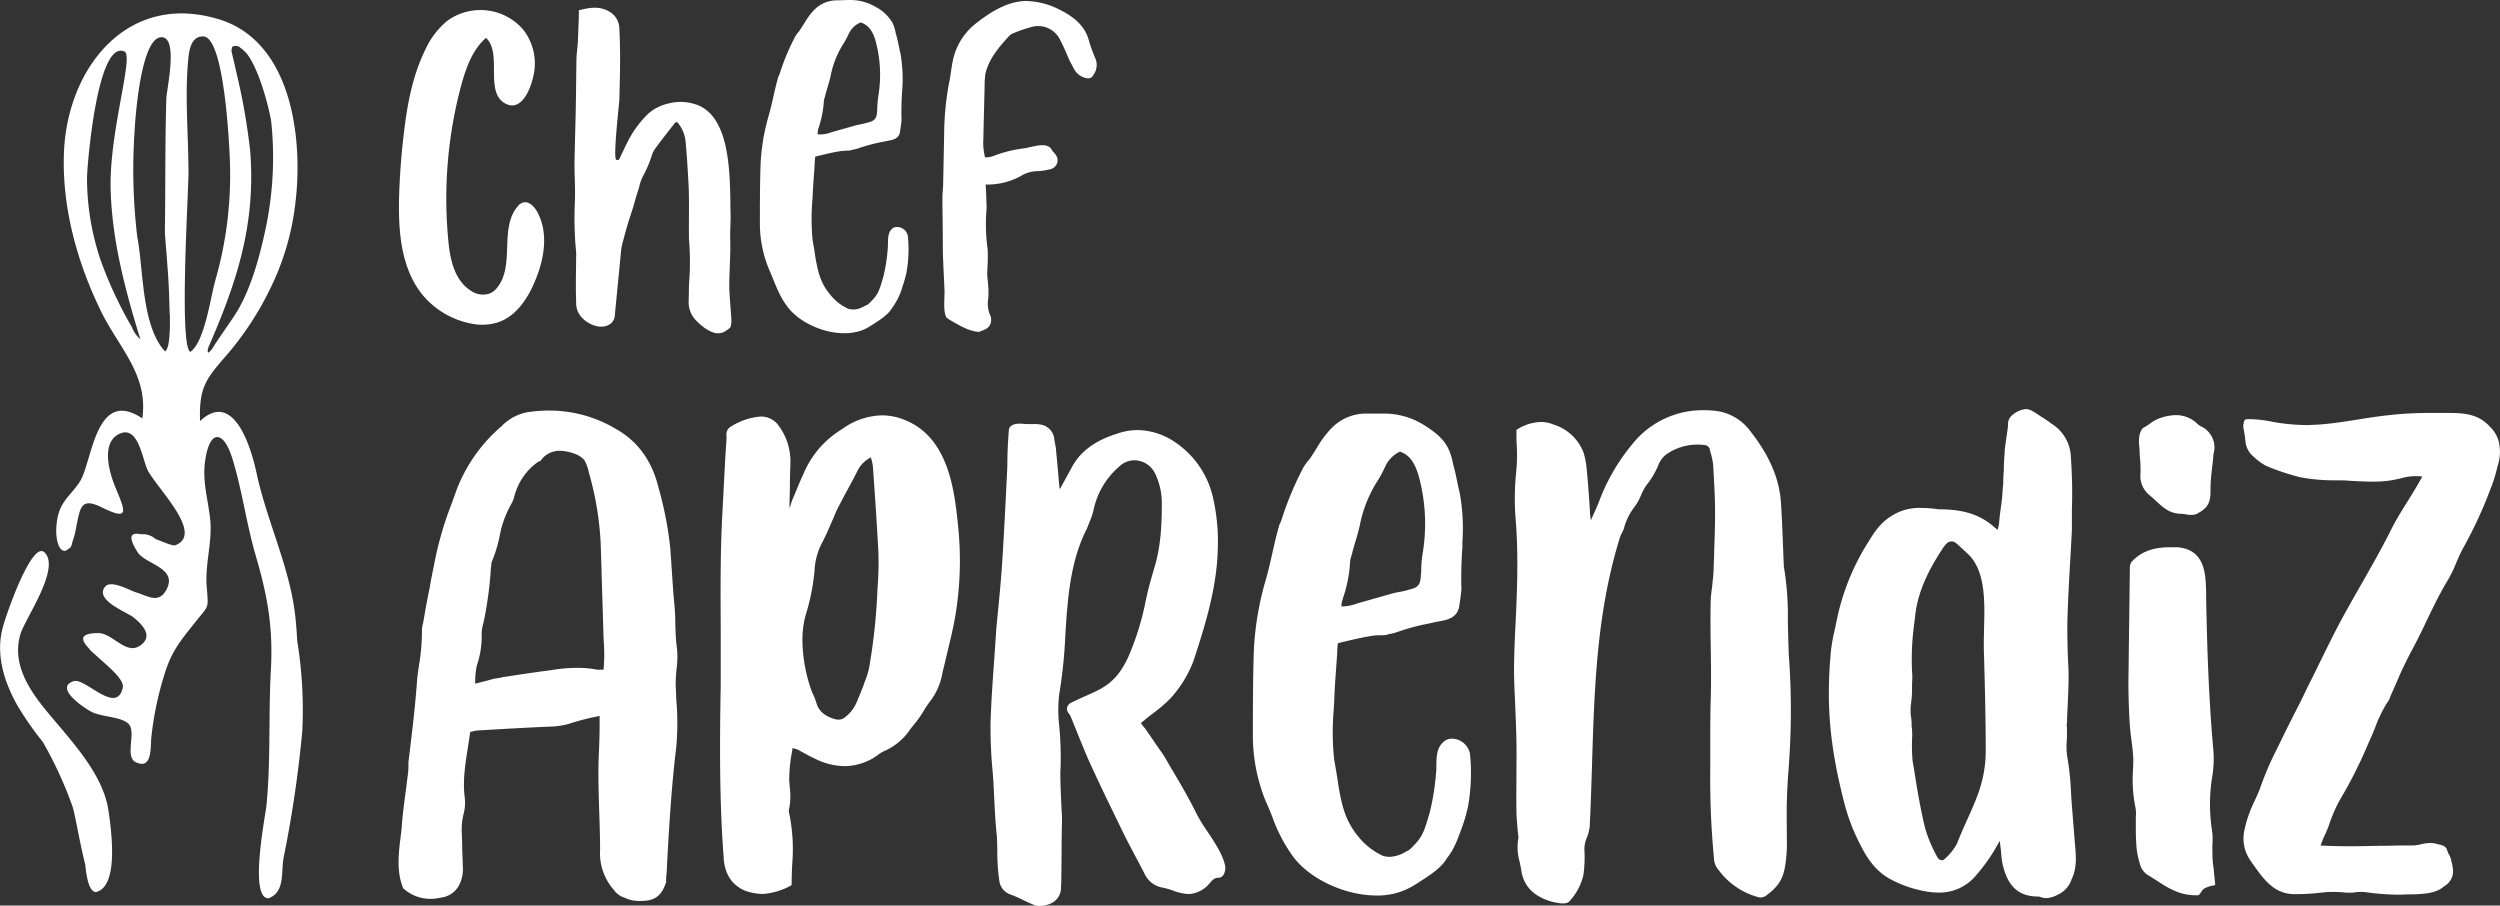
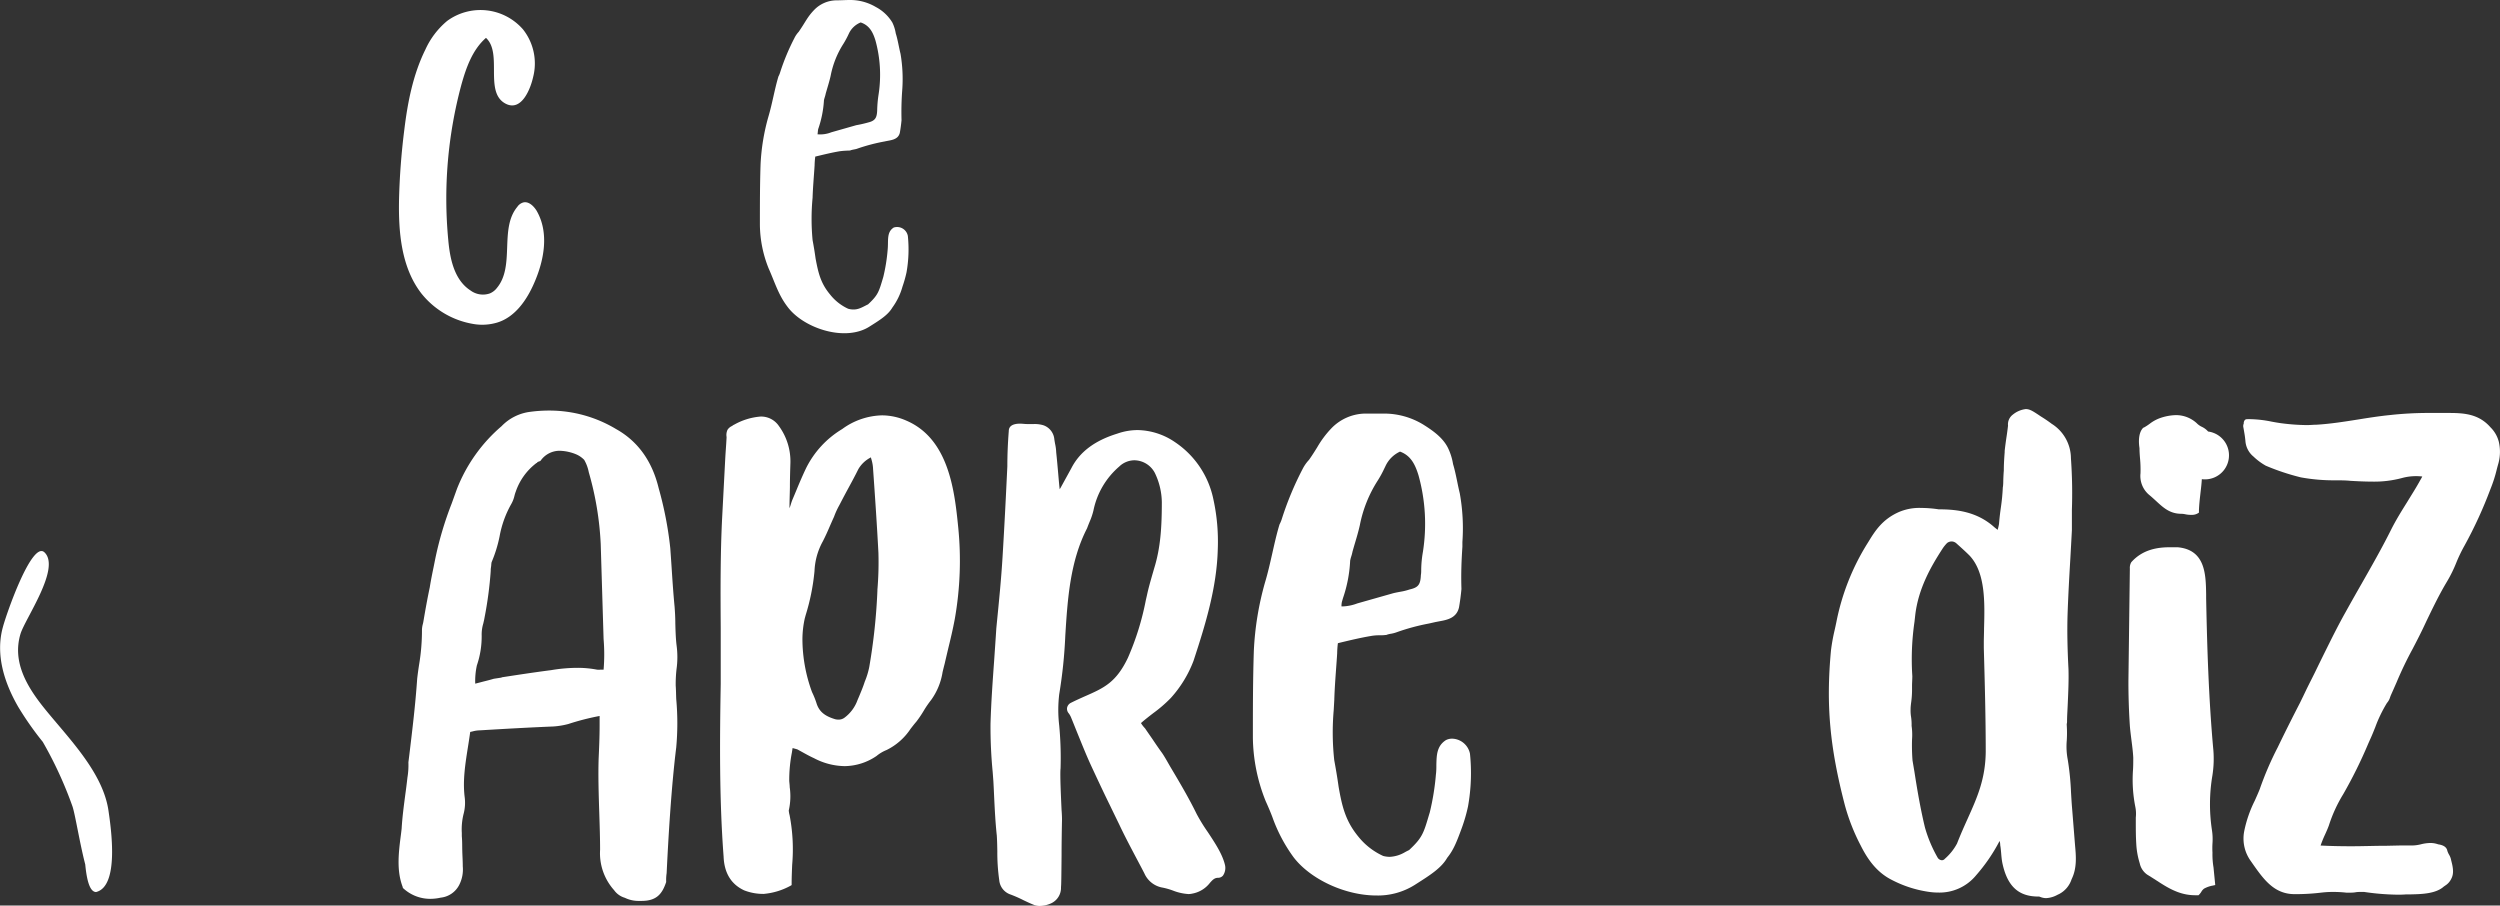
<svg xmlns="http://www.w3.org/2000/svg" viewBox="0 0 521.42 188.87">
  <rect x="0" y="0" width="521.42" height="188.87" fill="#333333" stroke="none" />
  <defs>
    <style>.cls-1{fill:#fff;}</style>
  </defs>
  <title>logo</title>
  <g id="Layer_2" data-name="Layer 2">
    <g id="Layer_1-2" data-name="Layer 1">
      <path class="cls-1" d="M98.55,67.54a10.89,10.89,0,0,0,5.2-.28c3.65-1.13,6.11-4.64,7.66-8.23,2.1-4.77,3.16-10.54.49-15.11-.63-1-1.69-2-2.81-1.68a2.23,2.23,0,0,0-1.2.91c-3.79,4.57-.42,12.37-4.28,16.94a3.53,3.53,0,0,1-1.48,1.12,4.36,4.36,0,0,1-4-.63C94.75,58.4,93.84,54,93.49,50a91.17,91.17,0,0,1,2.74-32.33c1-3.58,2.32-7.31,5.13-9.77,3.51,3.23-.42,11.32,4.07,13.71,3.31,1.75,5.2-3,5.77-5.56a11.44,11.44,0,0,0-2.11-9.91A11.76,11.76,0,0,0,93.27,4.36a16.76,16.76,0,0,0-4.56,6c-2.53,5.13-3.66,10.82-4.36,16.52a143.84,143.84,0,0,0-1.12,14.54c-.15,6.89.42,14.27,4.63,19.75A17.52,17.52,0,0,0,98.55,67.54Z" />
-       <path class="cls-1" d="M152.38,68.17a5.25,5.25,0,0,0,.14-1.83c-.14-2.18-.35-4.35-.42-6.46,0-3.24.28-6.4.21-9.63-.07-1.69.07-3.37.07-5.13-.21-6.54.63-21-7.45-23.4a9.92,9.92,0,0,0-5.76-.07,9.25,9.25,0,0,0-4.08,2.17A22,22,0,0,0,131,29.38c-.64,1.26-1.2,2.46-1.76,3.65-.14.28-.28.49-.71.28-.7-.28.57-11.31.64-12.44.14-5.06.28-10,0-15a4.15,4.15,0,0,0-2.32-3.58c-2-1.06-4-.7-6.12-.14V3.44l-.21,5.34c-.07,1.06-.21,2.11-.28,3.17-.07,3.37-.07,6.67-.14,10.05-.07,4-.21,8.08-.28,12.09,0,2.74.21,5.55.07,8.29a71.78,71.78,0,0,0,.28,10.26c0,3.44-.14,6.82,0,10.26a4.52,4.52,0,0,0,.21,1.69c.78,2.6,4.92,4.71,7.1,2.81a2.41,2.41,0,0,0,.77-1.83l1.27-13.07a10.93,10.93,0,0,1,.42-2.18c.42-1.62.84-3.16,1.34-4.71l.84-2.6c.35-1.34.77-2.67,1.19-4a9.26,9.26,0,0,1,.71-2.1,25.46,25.46,0,0,0,2-4.71,4.2,4.2,0,0,1,.64-1.2c1.26-1.75,2.6-3.44,3.93-5.13.14-.21.35-.49.71-.35A7.3,7.3,0,0,1,143,29.59c.28,3.16.49,6.39.64,9.56.13,3.58,0,7.16.06,10.75a56,56,0,0,1,.07,8.5c-.13,1.41-.07,2.81-.13,4.22a5.48,5.48,0,0,0,1.75,4.43,14.11,14.11,0,0,0,1.55,1.33c1.4.92,2.95,1.76,4.64.49A2.48,2.48,0,0,0,152.38,68.17Z" />
      <path class="cls-1" d="M164.33,64.09c3.37,4.43,12.09,7.31,17.15,3.94,2-1.26,3.72-2.32,4.63-3.87a13.51,13.51,0,0,0,2.11-4.35,25.74,25.74,0,0,0,.85-3,27.42,27.42,0,0,0,.28-7.59,2.28,2.28,0,0,0-2.95-1.76c-1.55,1-1.06,2.74-1.27,4.71a36.23,36.23,0,0,1-.91,5.62c-.92,3.09-1.06,3.72-3.17,5.69-1.33.63-2.32,1.41-4.14.92a10.2,10.2,0,0,1-3.8-3c-2-2.39-2.46-4.63-3-7.45-.21-1.54-.42-2.74-.63-3.86a46.83,46.83,0,0,1,0-8.86c.07-2.25.28-4.49.42-6.74a15.93,15.93,0,0,1,.14-1.83c1.76-.42,3.44-.84,5.13-1.12a18.69,18.69,0,0,1,2.11-.14c.49-.22,1.12-.22,1.62-.43a38.69,38.69,0,0,1,5.62-1.47c1.19-.28,2.81-.28,3.16-1.83.14-.77.28-1.83.35-2.6a60.91,60.91,0,0,1,.14-6.19,31.26,31.26,0,0,0-.35-7.66c-.35-1.4-.56-2.88-1-4.28a8,8,0,0,0-.71-2.25,8.85,8.85,0,0,0-3.44-3.23A10.51,10.51,0,0,0,177.26,0c-.91,0-1.83.07-2.81.07a6.53,6.53,0,0,0-4.64,2c-1.48,1.54-1.76,2.46-3.23,4.57A5.37,5.37,0,0,0,165.66,8a45.83,45.83,0,0,0-2.95,7.1,4.28,4.28,0,0,1-.35.84c-.84,2.81-1.27,5.63-2.11,8.44a43.56,43.56,0,0,0-1.62,9.91c-.14,4.21-.14,8.43-.14,12.65A24.91,24.91,0,0,0,160.32,56C161.66,59,162.36,61.56,164.33,64.09Zm6.32-37.17a22.14,22.14,0,0,0,1.2-6c.07-.42.28-.91.35-1.33.35-1.27.77-2.53,1.05-3.8a19,19,0,0,1,2.67-6.67A19.34,19.34,0,0,0,177.05,7a4.61,4.61,0,0,1,2.46-2.32c1.9.63,2.6,2.18,3.09,3.79a26.89,26.89,0,0,1,.63,11.32,25.17,25.17,0,0,0-.28,3.3c-.07,1.48-.42,2.11-1.9,2.46a24.68,24.68,0,0,1-2.46.56l-5.2,1.48a6.24,6.24,0,0,1-2.88.42C170.58,27.62,170.58,27.2,170.65,26.92Z" />
-       <path class="cls-1" d="M206.42,65.5a6.24,6.24,0,0,1-.28-3.37A21.89,21.89,0,0,0,206,58.4a9.93,9.93,0,0,1-.07-2c.07-1.4.14-2.88.07-4.35a38,38,0,0,1-.28-7.95,10.5,10.5,0,0,0,0-2.1c0-1.06-.07-2.18-.14-3.52a14.26,14.26,0,0,0,7.73-2,6.52,6.52,0,0,1,2.81-.77,13.54,13.54,0,0,0,2.95-.42,1.91,1.91,0,0,0,1.13-3c-.21-.35-.63-.63-.84-1.06-1-1.82-4.15-.49-5.84-.28A26.38,26.38,0,0,0,207,32.61a5.24,5.24,0,0,1-1.55.21,12.52,12.52,0,0,1-.35-3.94c.07-4.07.21-8.08.28-12.15.07-.43.07-.85.14-1.34.77-3.23,2.88-5.62,5.06-8A1.84,1.84,0,0,1,211.2,7a28.1,28.1,0,0,1,4.08-1.41,5.08,5.08,0,0,1,5.9,2.88c.71,1.34,1.27,2.74,1.9,4.15.35.7.7,1.33,1.06,2a3.76,3.76,0,0,0,2.46,1.68,1.23,1.23,0,0,0,1.47-.7,3.53,3.53,0,0,0,.35-3.51,34.22,34.22,0,0,1-1.26-3.45c-.85-3.44-3.52-5.34-6.4-6.74A15.84,15.84,0,0,0,214.08.21c-3.86,0-7.52,2.32-10.4,4.57a13.28,13.28,0,0,0-4.92,7.73c-.35,1.62-.49,3.37-.84,4.92a59.77,59.77,0,0,0-1,10.54l-.21,10.4c0,.85-.15,1.83-.15,2.74,0,3.1.08,6.12.08,9.14,0,1.4,0,2.67.07,3.94.07,2.17.21,4.28.28,6.39.07,1.34-.35,4.5.42,5.62a3.42,3.42,0,0,0,.77.57c1.76,1,3.8,2.31,6,2.45.36-.14.78-.28,1.2-.49a2.06,2.06,0,0,0,1.34-2A2.45,2.45,0,0,0,206.42,65.5Z" />
-       <path class="cls-1" d="M446.35,95.71a24.37,24.37,0,0,1,.09,3,5.15,5.15,0,0,0,1.92,4.6c.48.4.92.81,1.35,1.2,1.47,1.36,2.86,2.65,5.24,2.65a4.41,4.41,0,0,1,.88.11,5.38,5.38,0,0,0,.93.11l.3,0a2.4,2.4,0,0,0,1.57-.47c2.45-1.27,2.43-3.1,2.42-5.22v-.49c.05-1.27.19-2.46.32-3.62.12-1,.23-1.93.28-2.86A4.77,4.77,0,0,0,460.54,90,4,4,0,0,0,459.19,89a3.67,3.67,0,0,1-1.05-.76,6.39,6.39,0,0,0-4.31-1.66,10.83,10.83,0,0,0-3.4.65,7.91,7.91,0,0,0-2.05,1.14,11.13,11.13,0,0,1-1.24.81l-.08,0-.06.05c-1.07,1.08-.94,3.17-.77,4.23C446.23,94.23,446.29,95,446.35,95.71Z" />
+       <path class="cls-1" d="M446.35,95.71a24.37,24.37,0,0,1,.09,3,5.15,5.15,0,0,0,1.92,4.6c.48.4.92.81,1.35,1.2,1.47,1.36,2.86,2.65,5.24,2.65a4.41,4.41,0,0,1,.88.11,5.38,5.38,0,0,0,.93.11l.3,0a2.4,2.4,0,0,0,1.57-.47v-.49c.05-1.27.19-2.46.32-3.62.12-1,.23-1.93.28-2.86A4.77,4.77,0,0,0,460.54,90,4,4,0,0,0,459.19,89a3.67,3.67,0,0,1-1.05-.76,6.39,6.39,0,0,0-4.31-1.66,10.83,10.83,0,0,0-3.4.65,7.91,7.91,0,0,0-2.05,1.14,11.13,11.13,0,0,1-1.24.81l-.08,0-.06.05c-1.07,1.08-.94,3.17-.77,4.23C446.23,94.23,446.29,95,446.35,95.71Z" />
      <path class="cls-1" d="M140.93,143a28.08,28.08,0,0,1,.17-3.42,18.33,18.33,0,0,0,0-5.07c-.17-1.53-.21-3-.25-4.49,0-1.11-.06-2.26-.15-3.45-.26-2.68-.44-5.4-.61-8-.09-1.41-.19-2.82-.29-4.23a75,75,0,0,0-2.43-12.55C136,96.13,133,92,128.48,89.48a27,27,0,0,0-13.95-3.85,29.32,29.32,0,0,0-3.92.26,10,10,0,0,0-6,3,33.05,33.05,0,0,0-9.32,13.12c-.36,1-.72,2-1.08,3a71.47,71.47,0,0,0-3.47,11.74l-.3,1.5c-.3,1.45-.58,2.82-.8,4.23-.47,2.22-.87,4.4-1.32,7.06a6.4,6.4,0,0,1-.14.66,5.41,5.41,0,0,0-.17,1.06,43.51,43.51,0,0,1-.62,7.49c-.14.93-.27,1.85-.38,2.82-.37,5.41-1,10.58-1.66,16.06L85.18,159a15.71,15.71,0,0,1-.2,3.16c-.14,1.26-.3,2.5-.47,3.73-.3,2.29-.61,4.65-.74,6.93l-.13,1.1c-.48,3.74-1,7.61.37,11.13l0,.14.11.09a8.28,8.28,0,0,0,5.58,2.19,10.21,10.21,0,0,0,2.22-.25,4.91,4.91,0,0,0,3.92-2.78,7.05,7.05,0,0,0,.68-3.74c0-1.06-.07-2.1-.1-3.15s0-2.08-.1-3.16v-.65a13.13,13.13,0,0,1,.39-4.06,9.08,9.08,0,0,0,.21-3.41c-.44-3.46.13-7,.68-10.48.16-1,.33-2.09.47-3.13l.54-.12a5.71,5.71,0,0,1,1.41-.21c5-.3,10.25-.6,15.4-.81a16.1,16.1,0,0,0,3.13-.52,52,52,0,0,1,6.51-1.67v2c0,2.39-.11,4.84-.2,6.82-.12,3.42,0,7.5.13,11.45.09,2.75.17,5.35.17,7.64a11.55,11.55,0,0,0,2.92,8.42,4.2,4.2,0,0,0,2.24,1.59,6.51,6.51,0,0,0,2.71.65h0l.79,0c3.17,0,4.31-1.51,5.12-3.93l0-.09v-.09a9.59,9.59,0,0,1,.1-1.68c.35-7.21.95-17.76,2-26.22a55.75,55.75,0,0,0,0-10.09C141,144.85,141,143.89,140.93,143Zm-36.31-1.68-1.64.25c-.65.2-1.35.38-2.09.56l-1.77.46a15.15,15.15,0,0,1,.34-3.81,18.59,18.59,0,0,0,1-6.37,7.91,7.91,0,0,1,.33-2.34c.1-.42.2-.83.26-1.21a79.79,79.79,0,0,0,1.3-9.78l0-.2c0-.3.07-.62.1-.92a5.25,5.25,0,0,1,.08-.7,27.81,27.81,0,0,0,1.66-5.35,21.51,21.51,0,0,1,2.4-6.71,6.36,6.36,0,0,0,.71-1.79,6.75,6.75,0,0,1,.26-.84,12.57,12.57,0,0,1,4.33-6l.07,0,.06-.08c.09-.14.24-.19.51-.28l.16-.06.11-.13a4.83,4.83,0,0,1,4-2,9.58,9.58,0,0,1,3.3.71,5.13,5.13,0,0,1,1.75,1.19,8.32,8.32,0,0,1,.95,2.57,64.8,64.8,0,0,1,2.49,14.95l.6,19.85a38.56,38.56,0,0,1,0,6.38h-.63a4,4,0,0,1-.74,0,21.48,21.48,0,0,0-4.17-.38,33.13,33.13,0,0,0-5.39.48C111.53,140.21,108,140.75,104.62,141.27Z" />
      <path class="cls-1" d="M189.06,87.74a12.71,12.71,0,0,0-5.12-1.11,14.6,14.6,0,0,0-8.29,2.86,19.76,19.76,0,0,0-7.54,8.18c-.7,1.47-1.36,3-2,4.56-.28.67-.56,1.35-.84,2-.12.29-.22.6-.31.9a8.1,8.1,0,0,1-.3.87c0-1.49.07-3,.09-4.42,0-1.63.05-3.25.1-4.86a12.48,12.48,0,0,0-2.42-7.9,4.47,4.47,0,0,0-3.82-1.94,13.36,13.36,0,0,0-5.43,1.66l-.21.1-.09.06-.06.05-.21.13a2.12,2.12,0,0,0-.87.76,2.54,2.54,0,0,0-.2,1.49v.11c-.05,1-.1,1.67-.15,2.4s-.1,1.46-.15,2.42l-.61,11.67c-.4,7.73-.36,15.63-.31,23.27,0,3.82,0,7.77,0,11.65-.2,11.62-.31,24,.6,36,.13,3.41,1.56,5.78,4.29,7.05a10.94,10.94,0,0,0,4,.74h.07a14.17,14.17,0,0,0,5.54-1.67l.29-.17v-.33c0-1.28.06-2.6.11-3.88a37.49,37.49,0,0,0-.53-10.34,6,6,0,0,1-.18-1,13.34,13.34,0,0,0,.2-4.87c0-.45-.08-.91-.1-1.36a30.08,30.08,0,0,1,.55-5.85l.15-.95h0c.39.11.71.19,1,.28l.8.44c.88.49,1.8,1,2.64,1.38a14.11,14.11,0,0,0,6.4,1.67,12,12,0,0,0,6.67-2.12,7.86,7.86,0,0,1,2.09-1.24,12.72,12.72,0,0,0,5-4.41c.39-.5.77-1,1.2-1.49a23.5,23.5,0,0,0,1.6-2.37A20.08,20.08,0,0,1,194.2,146a13.46,13.46,0,0,0,2.39-5.82c.14-.58.28-1.16.44-1.76.23-1,.48-2.06.72-3.08.49-2,1-4.13,1.4-6.3a69.83,69.83,0,0,0,.71-19C199.12,102.68,198,91.58,189.06,87.74Zm-8.71,54.46c-.31,1-.74,2-1.15,3l-.35.82a7.91,7.91,0,0,1-2.72,3.67,2.05,2.05,0,0,1-1.25.4,3,3,0,0,1-.67-.08c-2.18-.65-3.29-1.57-3.85-3.15a17.78,17.78,0,0,0-1-2.52,32.28,32.28,0,0,1-2-11.08,20.6,20.6,0,0,1,.49-4.28l.18-.66a44.86,44.86,0,0,0,1.85-9.22,13.9,13.9,0,0,1,1.74-6.2c.51-1,.93-1.92,1.33-2.86.33-.75.64-1.47,1-2.25a16.36,16.36,0,0,1,1.09-2.39l.39-.75c.48-.92.95-1.8,1.43-2.69.72-1.32,1.46-2.69,2.18-4.14a6.3,6.3,0,0,1,2.62-2.43c0,.19.09.37.13.55a8.17,8.17,0,0,1,.31,1.95c.42,5.9.81,11.68,1.11,17.38A68.31,68.31,0,0,1,183,123v.2a123.25,123.25,0,0,1-1.7,15.91A15.88,15.88,0,0,1,180.35,142.2Z" />
      <path class="cls-1" d="M251.87,173.49a36,36,0,0,1-2.28-3.71c-1.67-3.41-3.61-6.68-5.49-9.84-.52-.89-1-1.78-1.61-2.72-.72-1-1.38-1.95-2.08-3-.47-.69-1-1.43-1.59-2.31a5.94,5.94,0,0,1-.85-1.1l0,0c.79-.7,1.68-1.39,2.55-2.06a28.26,28.26,0,0,0,3.68-3.18,24.45,24.45,0,0,0,4.73-7.74c2.55-7.75,4.86-15.36,5.06-23.29a41.08,41.08,0,0,0-.92-10.41,18.92,18.92,0,0,0-8-11.91,14.19,14.19,0,0,0-7.78-2.52,12.91,12.91,0,0,0-4.26.74c-4.7,1.45-7.84,3.81-9.58,7.21l-2.29,4.17a1.43,1.43,0,0,0-.15.22c-.13-1.22-.23-2.45-.34-3.69s-.24-2.72-.38-4a9.46,9.46,0,0,0-.24-1.82c-.06-.36-.13-.72-.17-1.09a3.41,3.41,0,0,0-2.31-2.76,6.31,6.31,0,0,0-1.87-.24l-1.17,0-.4,0c-.44,0-.91-.08-1.36-.08-2,0-2.37.86-2.37,1.53-.2,2.55-.3,5-.3,7.36-.29,6.08-.6,12.37-1,18.9-.28,4.66-.74,9.22-1.22,14.06l-.08.83c-.14,2.23-.3,4.46-.45,6.68-.31,4.29-.63,8.74-.76,13.15a97,97,0,0,0,.45,10.12l.15,2c.05.94.1,1.9.14,2.85.13,2.78.27,5.65.57,8.42.07,1.09.09,2.22.11,3.31a40.82,40.82,0,0,0,.4,6,3.47,3.47,0,0,0,2.37,3,26.68,26.68,0,0,1,2.68,1.18c.64.3,1.32.64,2.24,1a3.09,3.09,0,0,0,1.17.21,6.18,6.18,0,0,0,2.28-.52,3.55,3.55,0,0,0,2.14-3.44c.06-.35.08-2.26.12-6.53,0-2.59.05-5.43.09-7.45,0-.22,0-1-.09-2.06-.12-2.62-.35-7.5-.21-8.68a72.17,72.17,0,0,0-.2-8l-.08-.94a27.58,27.58,0,0,1,0-6.55,101,101,0,0,0,1.27-12.26c.47-7.6,1-15.47,4.54-22.35.19-.52.36-.94.52-1.33a14,14,0,0,0,.81-2.39,16.37,16.37,0,0,1,5.36-9.14,4.61,4.61,0,0,1,3.18-1.32,4.89,4.89,0,0,1,4.28,2.67,14.45,14.45,0,0,1,1.44,6.08c0,5.18-.27,9.49-1.58,13.73l-.42,1.45c-.39,1.37-.8,2.79-1.1,4.21l-.23,1a56.53,56.53,0,0,1-3.75,12.07c-2.45,5.13-5,6.28-8.93,8-.92.41-1.91.85-3,1.4a1.47,1.47,0,0,0-.75,1,1.45,1.45,0,0,0,.37,1.2,4.09,4.09,0,0,1,.45.8c.39.95.77,1.9,1.15,2.85,1,2.44,2,5,3.18,7.53s2.52,5.41,3.8,8c.65,1.35,1.3,2.69,1.94,4,1.08,2.3,2.31,4.62,3.49,6.86.59,1.11,1.18,2.22,1.74,3.31a5.08,5.08,0,0,0,3.55,2.92,14.14,14.14,0,0,1,2.4.66,10.74,10.74,0,0,0,3.22.73,3.47,3.47,0,0,0,.81-.09,6,6,0,0,0,3.69-2.24c.62-.7,1-1.06,1.73-1.06a1.32,1.32,0,0,0,1-.47,2.81,2.81,0,0,0,.43-2.13C255,178.21,253.41,175.81,251.87,173.49Z" />
      <path class="cls-1" d="M302.87,154.06a2.86,2.86,0,0,0-1.29.3c-1.91,1.22-1.95,3.12-2,5.14,0,.65,0,1.33-.1,2.08a51.44,51.44,0,0,1-1.28,7.88l-.12.38c-1.18,4-1.43,4.88-4.19,7.46-.28.13-.55.27-.81.41a6.9,6.9,0,0,1-3.22,1,5.71,5.71,0,0,1-1.36-.18,14.15,14.15,0,0,1-5.21-4.06c-2.69-3.27-3.4-6.38-4.1-10.38-.32-2.29-.63-4-.91-5.54a53.69,53.69,0,0,1-.11-10.45l.12-2.12c.06-2.13.22-4.31.37-6.41.08-1.07.16-2.15.23-3.27a19.59,19.59,0,0,1,.15-2.15l.4-.1c2.25-.54,4.38-1.05,6.54-1.41a9.47,9.47,0,0,1,1.71-.14c.42,0,.83,0,1.25-.06h.09l.08,0a4.69,4.69,0,0,1,1-.26,6.49,6.49,0,0,0,1.26-.34,44.65,44.65,0,0,1,6.64-1.79l1.33-.3.88-.17c1.59-.29,3.57-.66,4.08-2.89.2-1.1.4-2.61.51-3.84-.1-3.15,0-5.8.2-8.82l0-1a40.92,40.92,0,0,0-.55-10.15c-.2-.81-.37-1.64-.54-2.47-.25-1.21-.51-2.47-.86-3.62a12.16,12.16,0,0,0-1.06-3.37c-1.08-2.18-3.22-3.65-5.14-4.86a15.66,15.66,0,0,0-8.14-2.3c-.65,0-1.29,0-2,0s-1.35,0-2.06,0a10,10,0,0,0-7,3.1,20.63,20.63,0,0,0-2.92,3.91c-.47.76-1,1.62-1.73,2.65a8.27,8.27,0,0,0-1.38,2,65.41,65.41,0,0,0-4.27,10.27,6.35,6.35,0,0,1-.49,1.18c-.61,2-1.07,4.09-1.52,6.08s-.9,4-1.5,6a62.57,62.57,0,0,0-2.34,14.31c-.2,6.05-.2,12.19-.2,18.11a36.55,36.55,0,0,0,2.67,13.22c.52,1.15,1,2.27,1.41,3.36a32.66,32.66,0,0,0,4.39,8.32c3.51,4.62,10.78,8,17.28,8a14.43,14.43,0,0,0,8-2.2l.58-.37c2.66-1.7,5-3.18,6.2-5.29,1.3-1.62,1.94-3.19,3.11-6.4a33.89,33.89,0,0,0,1.23-4.31,39.49,39.49,0,0,0,.41-11A3.91,3.91,0,0,0,302.87,154.06ZM292,94.19c2.2.81,3.14,2.59,3.87,5a37.75,37.75,0,0,1,.9,15.94,23.11,23.11,0,0,0-.35,3.62c0,.4,0,.79-.07,1.19-.09,2-.54,2.59-2.34,3a12.42,12.42,0,0,1-2,.49c-.47.09-.95.18-1.44.3l-7.47,2.12a9.51,9.51,0,0,1-3.09.63h-.22l0-.24a5.07,5.07,0,0,1,.08-.69l.24-.82a28,28,0,0,0,1.49-7.79,6.49,6.49,0,0,1,.23-.89,7.91,7.91,0,0,0,.26-1c.17-.6.34-1.2.52-1.8.36-1.2.72-2.43,1-3.67a26.63,26.63,0,0,1,3.74-9.35,22,22,0,0,0,1.36-2.49l.28-.58A6.23,6.23,0,0,1,292,94.19Z" />
-       <path class="cls-1" d="M372.89,129.47a62.14,62.14,0,0,0-.85-11.4v-.37c-.07-1.44-.12-2.88-.18-4.32-.11-2.84-.22-5.78-.42-8.67-.36-5-2.41-9.74-6.46-14.89a10.58,10.58,0,0,0-7.22-4.14c-.83-.08-1.66-.13-2.45-.13a18.78,18.78,0,0,0-14.85,7.07,41.43,41.43,0,0,0-6.93,11.93c-.29.76-.62,1.49-.94,2.2-.23.51-.45,1-.65,1.47l-.07.15a.7.7,0,0,1-.09.17c0-.2,0-.41-.06-.63a10.15,10.15,0,0,1-.11-1.38c-.2-3-.4-6-.71-9a16.52,16.52,0,0,0-.63-3.16A9.78,9.78,0,0,0,324,88.54a7,7,0,0,0-2.63-.53,9.81,9.81,0,0,0-4.79,1.46l-.3.16V90c0,1,0,1.89.06,2.81a35.8,35.8,0,0,1-.15,6,54.41,54.41,0,0,0-.1,9.16c.7,8.14.29,16.44-.11,24.47-.11,2.65-.2,5-.2,7.38s.15,5,.25,7.4.2,4.92.25,7.38,0,4.86,0,7.22-.05,4.84,0,7.25c0,1,.1,2.14.19,3.19,0,.5.09,1,.13,1.55l0,.14a2.25,2.25,0,0,1,.07.93,10.92,10.92,0,0,0,.27,4.82c.12.57.24,1.14.33,1.72.47,3.33,2.51,5.48,6.23,6.6a15.51,15.51,0,0,0,2.06.39l.2,0a2.42,2.42,0,0,0,.45,0,1.58,1.58,0,0,0,1.31-.65,11.92,11.92,0,0,0,2.74-5.31,27.7,27.7,0,0,0,.2-5.16,5.85,5.85,0,0,1,.51-2.59,8.8,8.8,0,0,0,.6-2.45c.21-4.23.34-8.49.47-12.62.5-16.45,1-32,5.84-47.58a5.32,5.32,0,0,1,.37-.83,6.68,6.68,0,0,0,.44-1A12.64,12.64,0,0,1,341,105.6a11.91,11.91,0,0,0,1.27-2.32,10.7,10.7,0,0,1,1.12-2.08,17,17,0,0,0,2.6-4.47,5,5,0,0,1,1.61-2,11.25,11.25,0,0,1,6.4-2,12,12,0,0,1,1.57.1A1.19,1.19,0,0,1,356.65,94a15.66,15.66,0,0,1,.68,3.09l0,.29c.2,3.36.38,6.53.38,9.74,0,2.53-.09,5.12-.18,7.62,0,1.28-.09,2.55-.12,3.84a24.49,24.49,0,0,1-.2,2.57c-.05.56-.11,1.12-.18,1.69s-.17,1.33-.22,2.06c-.1,3.43-.05,6.91,0,10.29s.1,6.87,0,10.33c-.1,3.12-.1,6.35-.1,9.48,0,1.72,0,3.44,0,5.17a174.82,174.82,0,0,0,.77,18.86,3.85,3.85,0,0,0,1,2.47,15.14,15.14,0,0,0,8.25,5.62,1.82,1.82,0,0,0,.46.06,2,2,0,0,0,1.12-.35c3.27-2.43,4.05-4.15,4.36-9.67.06-1,0-2,0-3,0-.5,0-1,0-1.53a120,120,0,0,1,.38-12.29c.08-1.15.15-2.3.22-3.45a154.61,154.61,0,0,0-.2-20.49C373,134.12,372.93,131.75,372.89,129.47Z" />
      <path class="cls-1" d="M432.18,168.67c-.1-1.13-.16-2.25-.23-3.37a56.58,56.58,0,0,0-.68-6.84,14.5,14.5,0,0,1-.21-4,25.1,25.1,0,0,0,0-3.2,1.65,1.65,0,0,1,0-.3,1.59,1.59,0,0,0,.06-.39c0-1.2.09-2.4.14-3.61.11-2.43.23-4.94.16-7.4-.22-4.15-.29-7.79-.2-11.11.13-4,.36-8.12.59-12,.11-2,.22-3.9.32-5.87,0-.48,0-.93,0-1.38,0-.91,0-1.77,0-2.83a103.6,103.6,0,0,0-.2-10.8,8.54,8.54,0,0,0-4-7.17c-.86-.64-1.5-1.07-2.25-1.53l-.49-.33c-1.2-.79-1.86-1.22-2.68-1.22a5.22,5.22,0,0,0-2.7,1.16,2.54,2.54,0,0,0-1,2.3c-.09.79-.2,1.58-.32,2.38s-.27,1.88-.38,2.88l0,.27c-.1,1.31-.18,2.55-.18,3.85-.05.59-.08,1.19-.1,1.77s0,1.18-.11,1.76a40.61,40.61,0,0,1-.4,4.14c-.13.92-.26,1.86-.39,3.45-.06.36-.16.77-.28,1.23L416,110c-3.64-3.3-7.93-3.77-11.58-3.77h-.08a24.68,24.68,0,0,0-3.62-.29,10.85,10.85,0,0,0-4.64.84c-3.46,1.52-5,3.94-6.42,6.28l-.17.27A48.57,48.57,0,0,0,383,129.79c-.12.57-.24,1.14-.37,1.7a40.17,40.17,0,0,0-.75,4.19c-1.05,11.38-.26,20.15,2.93,32.37a41.68,41.68,0,0,0,3.26,8.27c1.23,2.45,3.08,5.48,6.48,7.19a24.09,24.09,0,0,0,7.52,2.47,14.1,14.1,0,0,0,2.21.18,9.86,9.86,0,0,0,7.87-3.6,36.1,36.1,0,0,0,4.9-7.16,2.75,2.75,0,0,1,.13.76v.1c.1.54.15,1.11.2,1.71s.1,1.19.21,1.83c1,5,3.36,7.19,7.54,7.19h.2a.5.5,0,0,0,.2.08,3.24,3.24,0,0,0,1.25.25,5.48,5.48,0,0,0,2.36-.7l.4-.19a5.33,5.33,0,0,0,2.53-3.05l.06-.13c1.08-2.27.86-4.75.66-6.93Zm-26.54,10.44a.82.82,0,0,1-.62.31,1.12,1.12,0,0,1-.87-.51,27.87,27.87,0,0,1-2.66-6.3c-.94-3.88-1.62-7.88-2.2-11.63l-.4-2.37a41.67,41.67,0,0,1-.1-4.38,13.38,13.38,0,0,0-.09-2.83,10.65,10.65,0,0,0-.12-1.93,7.84,7.84,0,0,1-.09-1.53c0-.68.1-1.25.16-1.77a18.49,18.49,0,0,0,.14-2.09c0-.31,0-.71,0-1.16s.06-1.23.06-1.91a54,54,0,0,1,.45-11.31l.15-1.35c.63-5.51,3.21-10.08,5.66-13.85a7.24,7.24,0,0,1,1-1.25,1.56,1.56,0,0,1,.92-.32,1.49,1.49,0,0,1,1,.39c.93.83,1.92,1.72,2.78,2.58,3.31,3.56,3.15,9.73,3,15.18,0,1-.05,2-.05,2.94v1.12c.2,7.12.4,14.48.4,21.7-.07,5.67-1.78,9.48-3.76,13.89-.73,1.62-1.49,3.31-2.23,5.21A11.28,11.28,0,0,1,405.64,179.11Z" />
      <path class="cls-1" d="M461.45,177.84a17.4,17.4,0,0,1,0-1.91,12.31,12.31,0,0,0-.12-2.87,35.94,35.94,0,0,1,.1-11.28,22.4,22.4,0,0,0,.21-5.28c-1-10.92-1.32-22.11-1.51-31.75v-.85c-.07-4.11-.16-9.24-5.95-9.76-.53,0-1.05,0-1.58,0-2.28,0-5.6.32-8.08,3.12a2.28,2.28,0,0,0-.3,1.31l-.3,23.55c0,3.15.1,6.23.31,9.4.08.92.2,1.83.31,2.74.17,1.31.33,2.55.39,3.75,0,.85,0,1.7-.05,2.53a28.91,28.91,0,0,0,.47,7.69,7.22,7.22,0,0,1,.11,2.28c0,.36,0,.72,0,1.08,0,1.32,0,2.83.1,4.46a16.31,16.31,0,0,0,.72,4,3.83,3.83,0,0,0,1.56,2.37c.54.33,1.07.67,1.6,1,2.48,1.62,5,3.3,8.4,3.3h.7l.16-.16a3.63,3.63,0,0,0,.41-.53,2.15,2.15,0,0,1,.59-.69,6,6,0,0,1,1.84-.64l.49-.11-.36-3.66A16.56,16.56,0,0,1,461.45,177.84Z" />
      <path class="cls-1" d="M521.17,92.13a6.48,6.48,0,0,0-1.73-3c-2.54-2.92-5.79-3-8.93-3l-1.33,0q-1.26,0-2.52,0a73,73,0,0,0-8.22.44c-2.19.22-4.43.57-6.6.92-2.84.45-5.78.92-8.68,1.09-.63,0-1.3.08-2,.08a43.88,43.88,0,0,1-5.31-.38c-.68-.09-1.37-.21-2.06-.34a24.19,24.19,0,0,0-4.27-.51,8,8,0,0,0-.88,0c-.53,0-.63.53-.67.73a1.06,1.06,0,0,1,0,.19,1.28,1.28,0,0,0-.06.85v0l.05.29c.17,1,.26,1.43.36,2.46A4.62,4.62,0,0,0,470,95.22a12.68,12.68,0,0,0,2.57,1.91,47.74,47.74,0,0,0,7.34,2.44,38.57,38.57,0,0,0,7.19.61c1.06,0,2.11,0,3.16.11,1.46.08,3,.16,4.45.16a22.44,22.44,0,0,0,6.38-.78,11.06,11.06,0,0,1,2.81-.36,12,12,0,0,1,1.31.07,8,8,0,0,1-.43.78c-.84,1.55-1.78,3-2.69,4.5-1.15,1.84-2.34,3.74-3.36,5.77-1.92,3.85-4.11,7.69-6.23,11.41-1.11,1.94-2.22,3.9-3.31,5.87-1.48,2.63-2.86,5.41-4.19,8.09-.67,1.36-1.35,2.73-2,4.08s-1.45,2.86-2.12,4.27c-.4.84-.8,1.67-1.2,2.48-1.61,3.12-3.13,6.15-4.63,9.26a66.82,66.82,0,0,0-3.74,8.7c-.32.81-.69,1.62-1.05,2.43a25.31,25.31,0,0,0-2.21,6.45,8,8,0,0,0,1.41,6.14l.34.49c2.31,3.29,4.5,6.39,8.78,6.39h.19a44.45,44.45,0,0,0,5.3-.31,20.45,20.45,0,0,1,2.57-.15,24.93,24.93,0,0,1,2.75.15,5.49,5.49,0,0,0,.58,0c.43,0,.87,0,1.32-.08s.85-.07,1.3-.07l.49,0a51.41,51.41,0,0,0,6.86.57c.66,0,1.3,0,1.89-.06l1,0c2.18-.05,5.17-.12,6.83-1.6l.32-.23a3.33,3.33,0,0,0,1.26-1.39c.57-1.06.45-2.19,0-3.86a3.39,3.39,0,0,0-.46-1.23,4.25,4.25,0,0,1-.34-.76c-.18-1.07-1.39-1.29-1.92-1.37a4.81,4.81,0,0,0-1.66-.28,8.55,8.55,0,0,0-2,.29,7.83,7.83,0,0,1-2.07.23l-1.07,0c-.37,0-.75,0-1.15,0l-2.75.06c-2.42,0-4.93.1-7.39.1s-4.48-.05-6.43-.15a23.31,23.31,0,0,1,.93-2.29c.29-.64.57-1.26.8-1.9a29.85,29.85,0,0,1,3-6.53,96.27,96.27,0,0,0,5.21-10.53l.35-.79c.41-.88.78-1.8,1.13-2.69a28.39,28.39,0,0,1,2.42-5,3.26,3.26,0,0,0,.67-1.23l.11-.3c.41-.91.81-1.82,1.21-2.73a75.93,75.93,0,0,1,3.3-6.9c1-1.9,2-3.86,2.87-5.76,1.35-2.8,2.74-5.7,4.35-8.38a27.6,27.6,0,0,0,1.94-3.93,31.09,31.09,0,0,1,1.7-3.54A89.46,89.46,0,0,0,519.43,102a28.27,28.27,0,0,0,1.32-4.12c.1-.39.21-.79.33-1.21A9.21,9.21,0,0,0,521.17,92.13Z" />
-       <path class="cls-1" d="M62,133.72c-.1-1.7-.22-3.4-.4-5.09-1.12-10.29-5.93-19.87-8.08-29.92C52.58,94.29,49,81,41.73,87.82c-.31-7.88,1.8-9.29,6.5-14.89a64.49,64.49,0,0,0,8.09-12.64A54.31,54.31,0,0,0,61.6,42.41C63.23,29.19,61,9,46,4.13,26.63-2,14.2,14.13,13.36,31.37,12.81,42.87,16,54.5,21,64.78,24.71,72.47,31,78.11,29.68,87.27c-9.78-6.6-10.41,9.06-13,13.14-2.09,3.24-4.34,4.1-4.86,8.74-.48,4.18,1,6.83,2.46,5.3.45-.11.69-.65.82-1.44a14.37,14.37,0,0,0,.64-2.25c1-5,1-7.16,5.61-4.88,5.78,2.85,4.78.71,2.68-4.33-1.14-2.76-3-8.9.59-10.92,4.09-2.29,5,4.74,6.08,7.21,1.55,3.54,12.15,13.53,5.83,15.89-.47.17-2.23-.6-4.07-1.3a4,4,0,0,0-3-1c-2-.4-3,.18-.79,3.7,1.65,2.63,8.56,3.26,6,7.94-1.61,2.93-3.94,1.19-6.43.43-1.27-.4-5.07-2.61-6.3-1.15-2.35,2.8,4.56,5.33,5.87,6.39,1.78,1.43,4.41,4,1.28,6-2.89,1.84-5.68-2.74-8.64-2.7-4,.06-3.58,1.43-1.85,3.26a5.3,5.3,0,0,0,1,1c2.58,2.43,6.45,5.34,6,7.17-1.32,5.72-7.82-2.16-10.22-1.4-4.2,1.35,2.19,5.6,3.63,6.36,2.16,1.13,6.11,1,7.75,2.49,1.81,1.68-.88,6.93,1.59,8.07,3.5,1.6,3-3.29,3.21-5.14A67.42,67.42,0,0,1,34.51,140c1.48-4.58,3.65-7,6.47-10.55,2.59-3.26,2.51-2.41,2.14-7-.4-4.8,1.18-9.28.73-14-.39-4-1.63-7.81-1.11-12,.87-6.91,3.82-6.88,5.69-.92,2.07,6.62,2.94,13.67,4.91,20.36,2.53,8.65,3.64,15.08,3.15,24-.51,9.35,0,18.82-.92,28.14-.19,1.94-3.67,19.32.4,19.32,3-1,2.79-4.33,3-6.87,0-.5.11-1,.16-1.49a248,248,0,0,0,3.91-26.38A89.5,89.5,0,0,0,62,133.72ZM27.51,68.23A84.76,84.76,0,0,1,21,54.3a53.49,53.49,0,0,1-2.85-17.14C18.14,35,20.24,8,26,10.77c1.91.92-3.19,16.74-2.93,28.48.24,10.76,3.06,21.32,6.21,31.52A6.31,6.31,0,0,1,27.51,68.23Zm7.74-7.33.12,3.92c0,.27,0,.55.06.82.07,4-.15,7.15-1,7.65C29.48,68,29.94,56.06,28.65,49.55a117.79,117.79,0,0,1-.59-22c.13-2.75,1.33-20.38,5.85-19.77,3.24.44.85,10.87.79,12.71-.29,9.18-.17,18.4-.31,27.59C34.37,49.33,35,55.15,35.25,60.9ZM48.43,9.77a1.59,1.59,0,0,1,1.31-.09,8.86,8.86,0,0,1,1.85,1.65c2.84,3.85,4.84,12.66,5,14.24a72,72,0,0,1-1.44,23.28c-1.18,5.32-3,11.78-5.89,16.41-1.07,1.73-3.95,5.69-5,7.49a3.48,3.48,0,0,1-.81.81c-.08-.18-.24-.27,0-1.09,6-13.74,9.88-25.62,8.75-40.79a133,133,0,0,0-3-17C48.19,10,48.16,10.93,48.43,9.77ZM39.72,73.38c-2.41-.83-.4-33.21-.41-37.35,0-7.55-.76-15.71-.09-23.17.18-2,.43-5.27,3.14-5.27,4.48,0,5.46,23.05,5.57,25.48a79.46,79.46,0,0,1-3,25.33C43.86,62.18,42.7,71.25,39.72,73.38Z" />
      <path class="cls-1" d="M9.26,147.74c-3.53-4.39-6.75-9.59-5-15.48.92-3.17,8.5-13.79,5-17.07-2.61-2.42-7.9,12.75-8.65,15.57C-1,136.53.91,142.42,3.8,147.43a65.44,65.44,0,0,0,5.12,7.3,82.16,82.16,0,0,1,6.2,13.47c.56,1.65,1.51,7.68,2.66,12.1.3,3.15.91,5.72,2.25,5.75,4.88-1.19,3.15-13.18,2.59-17C21.44,161,14.16,153.83,9.26,147.74Z" />
    </g>
  </g>
</svg>